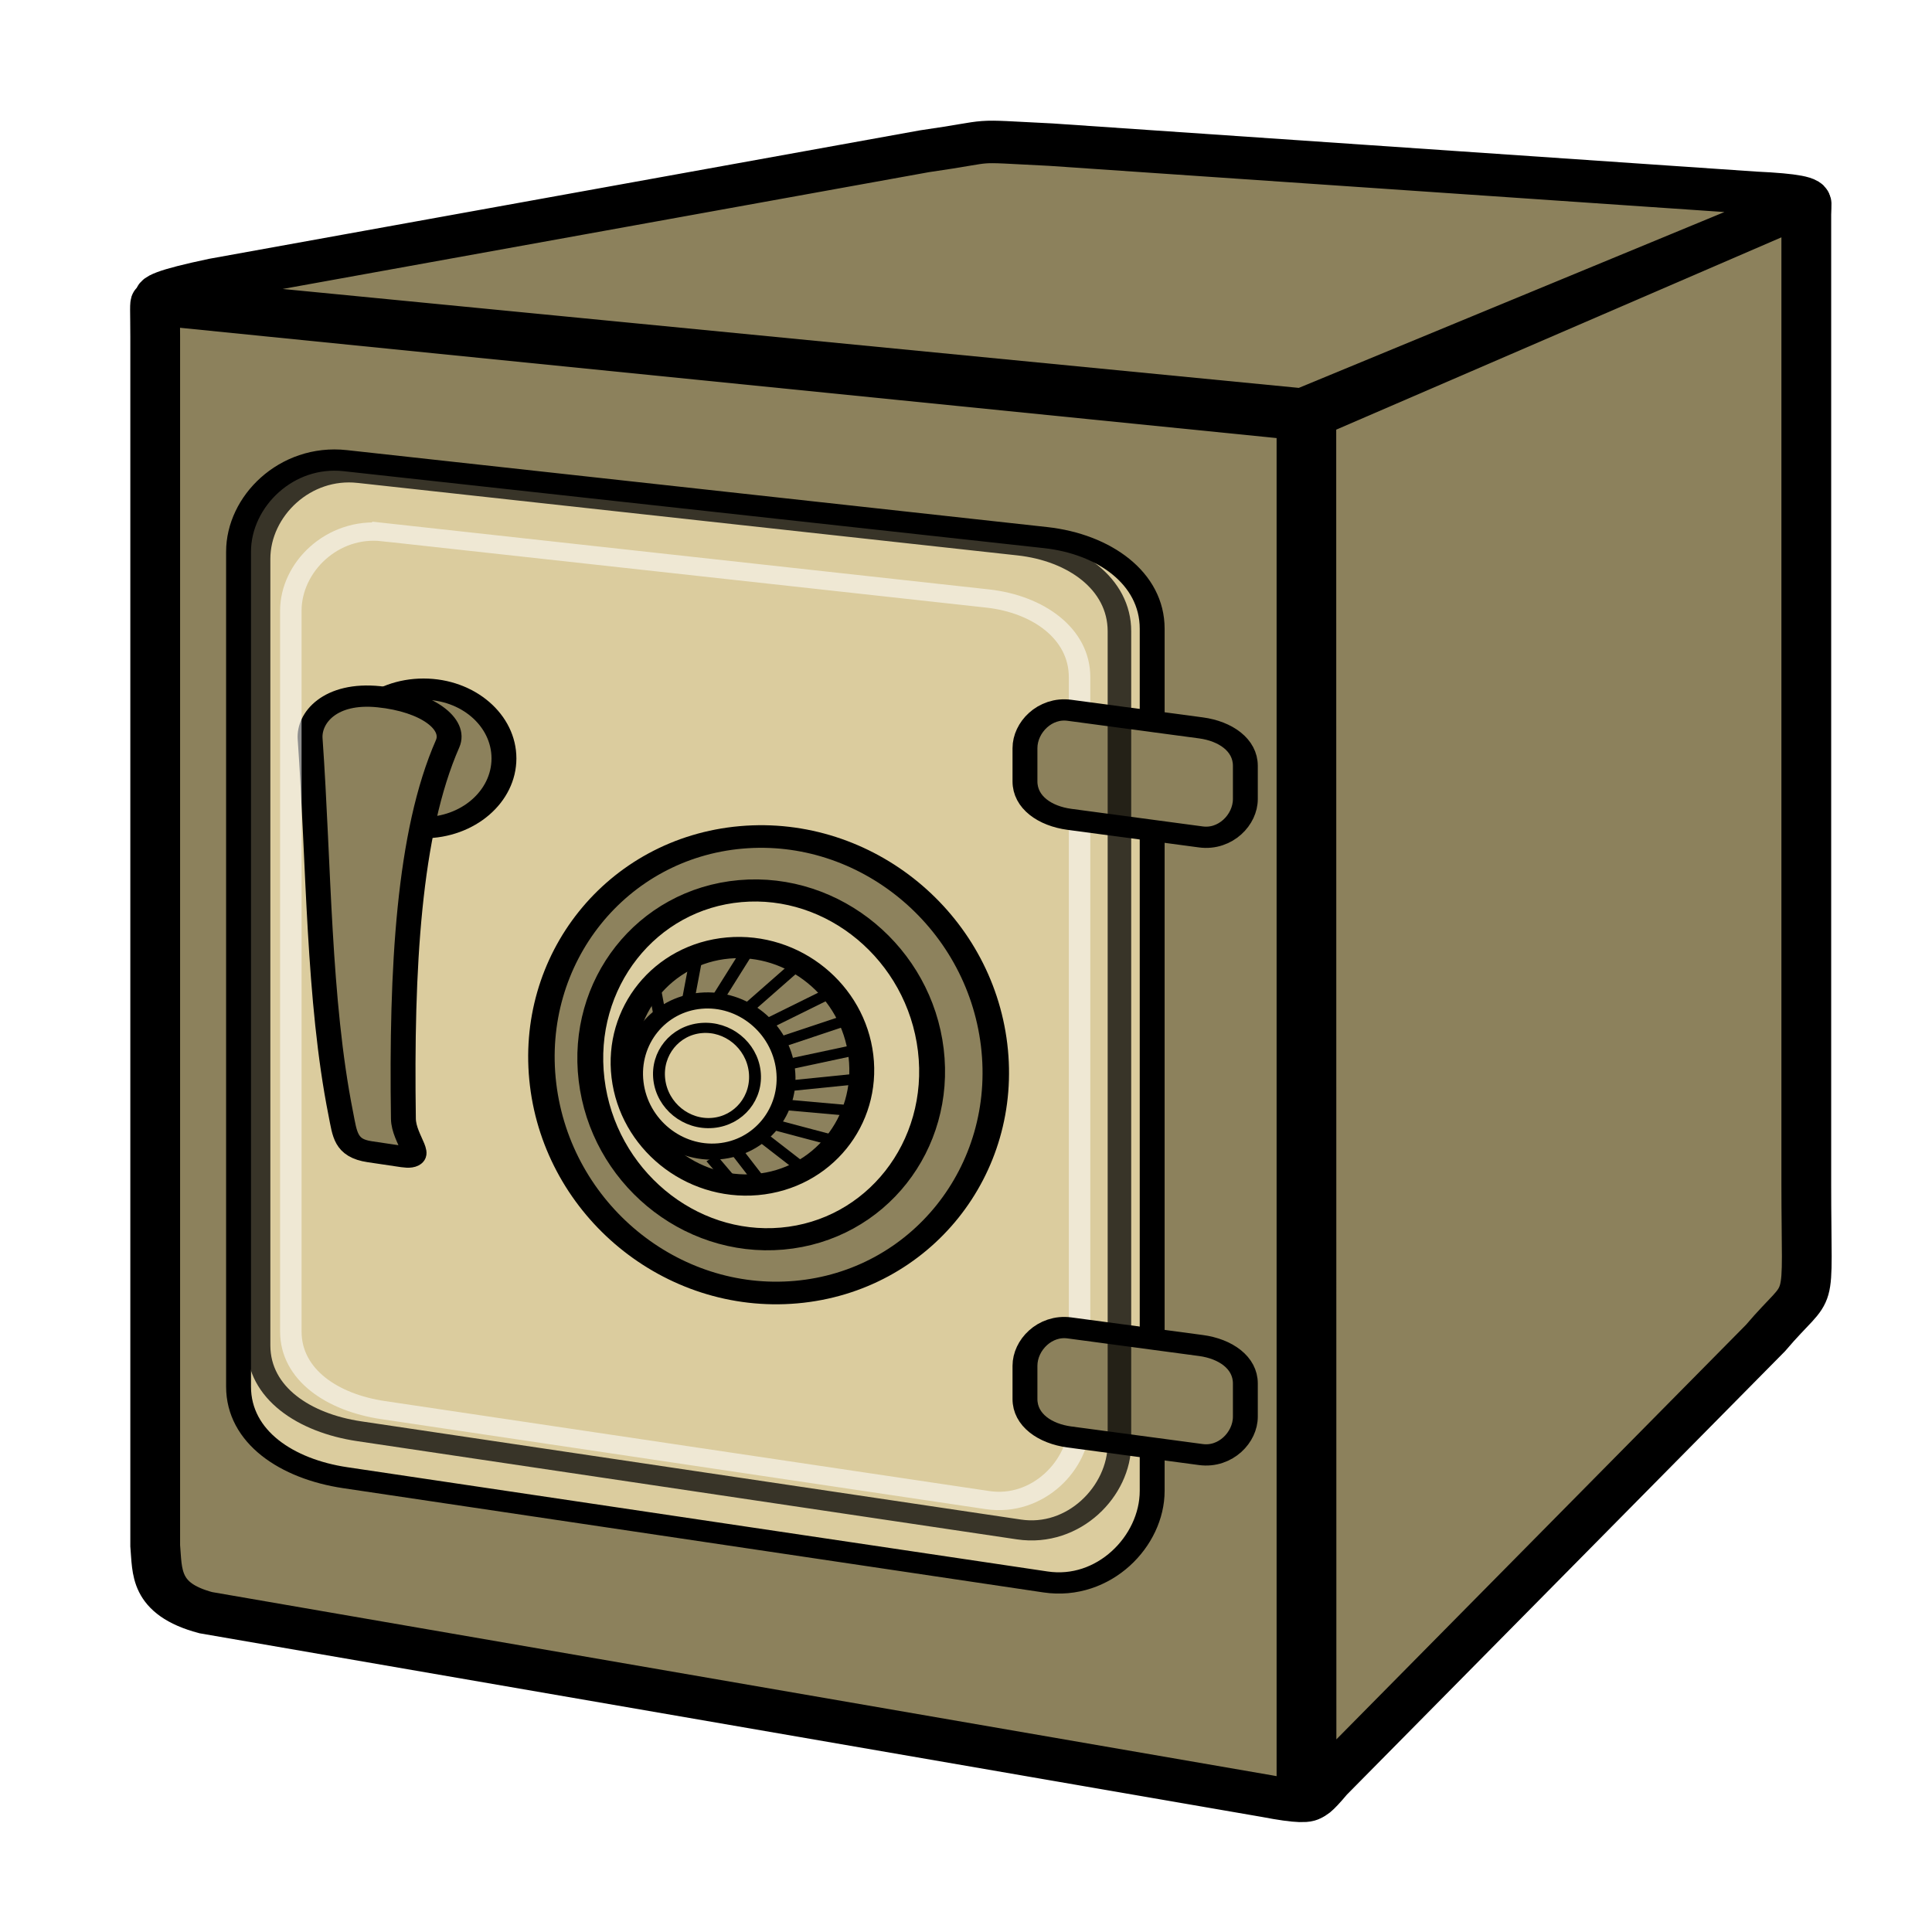
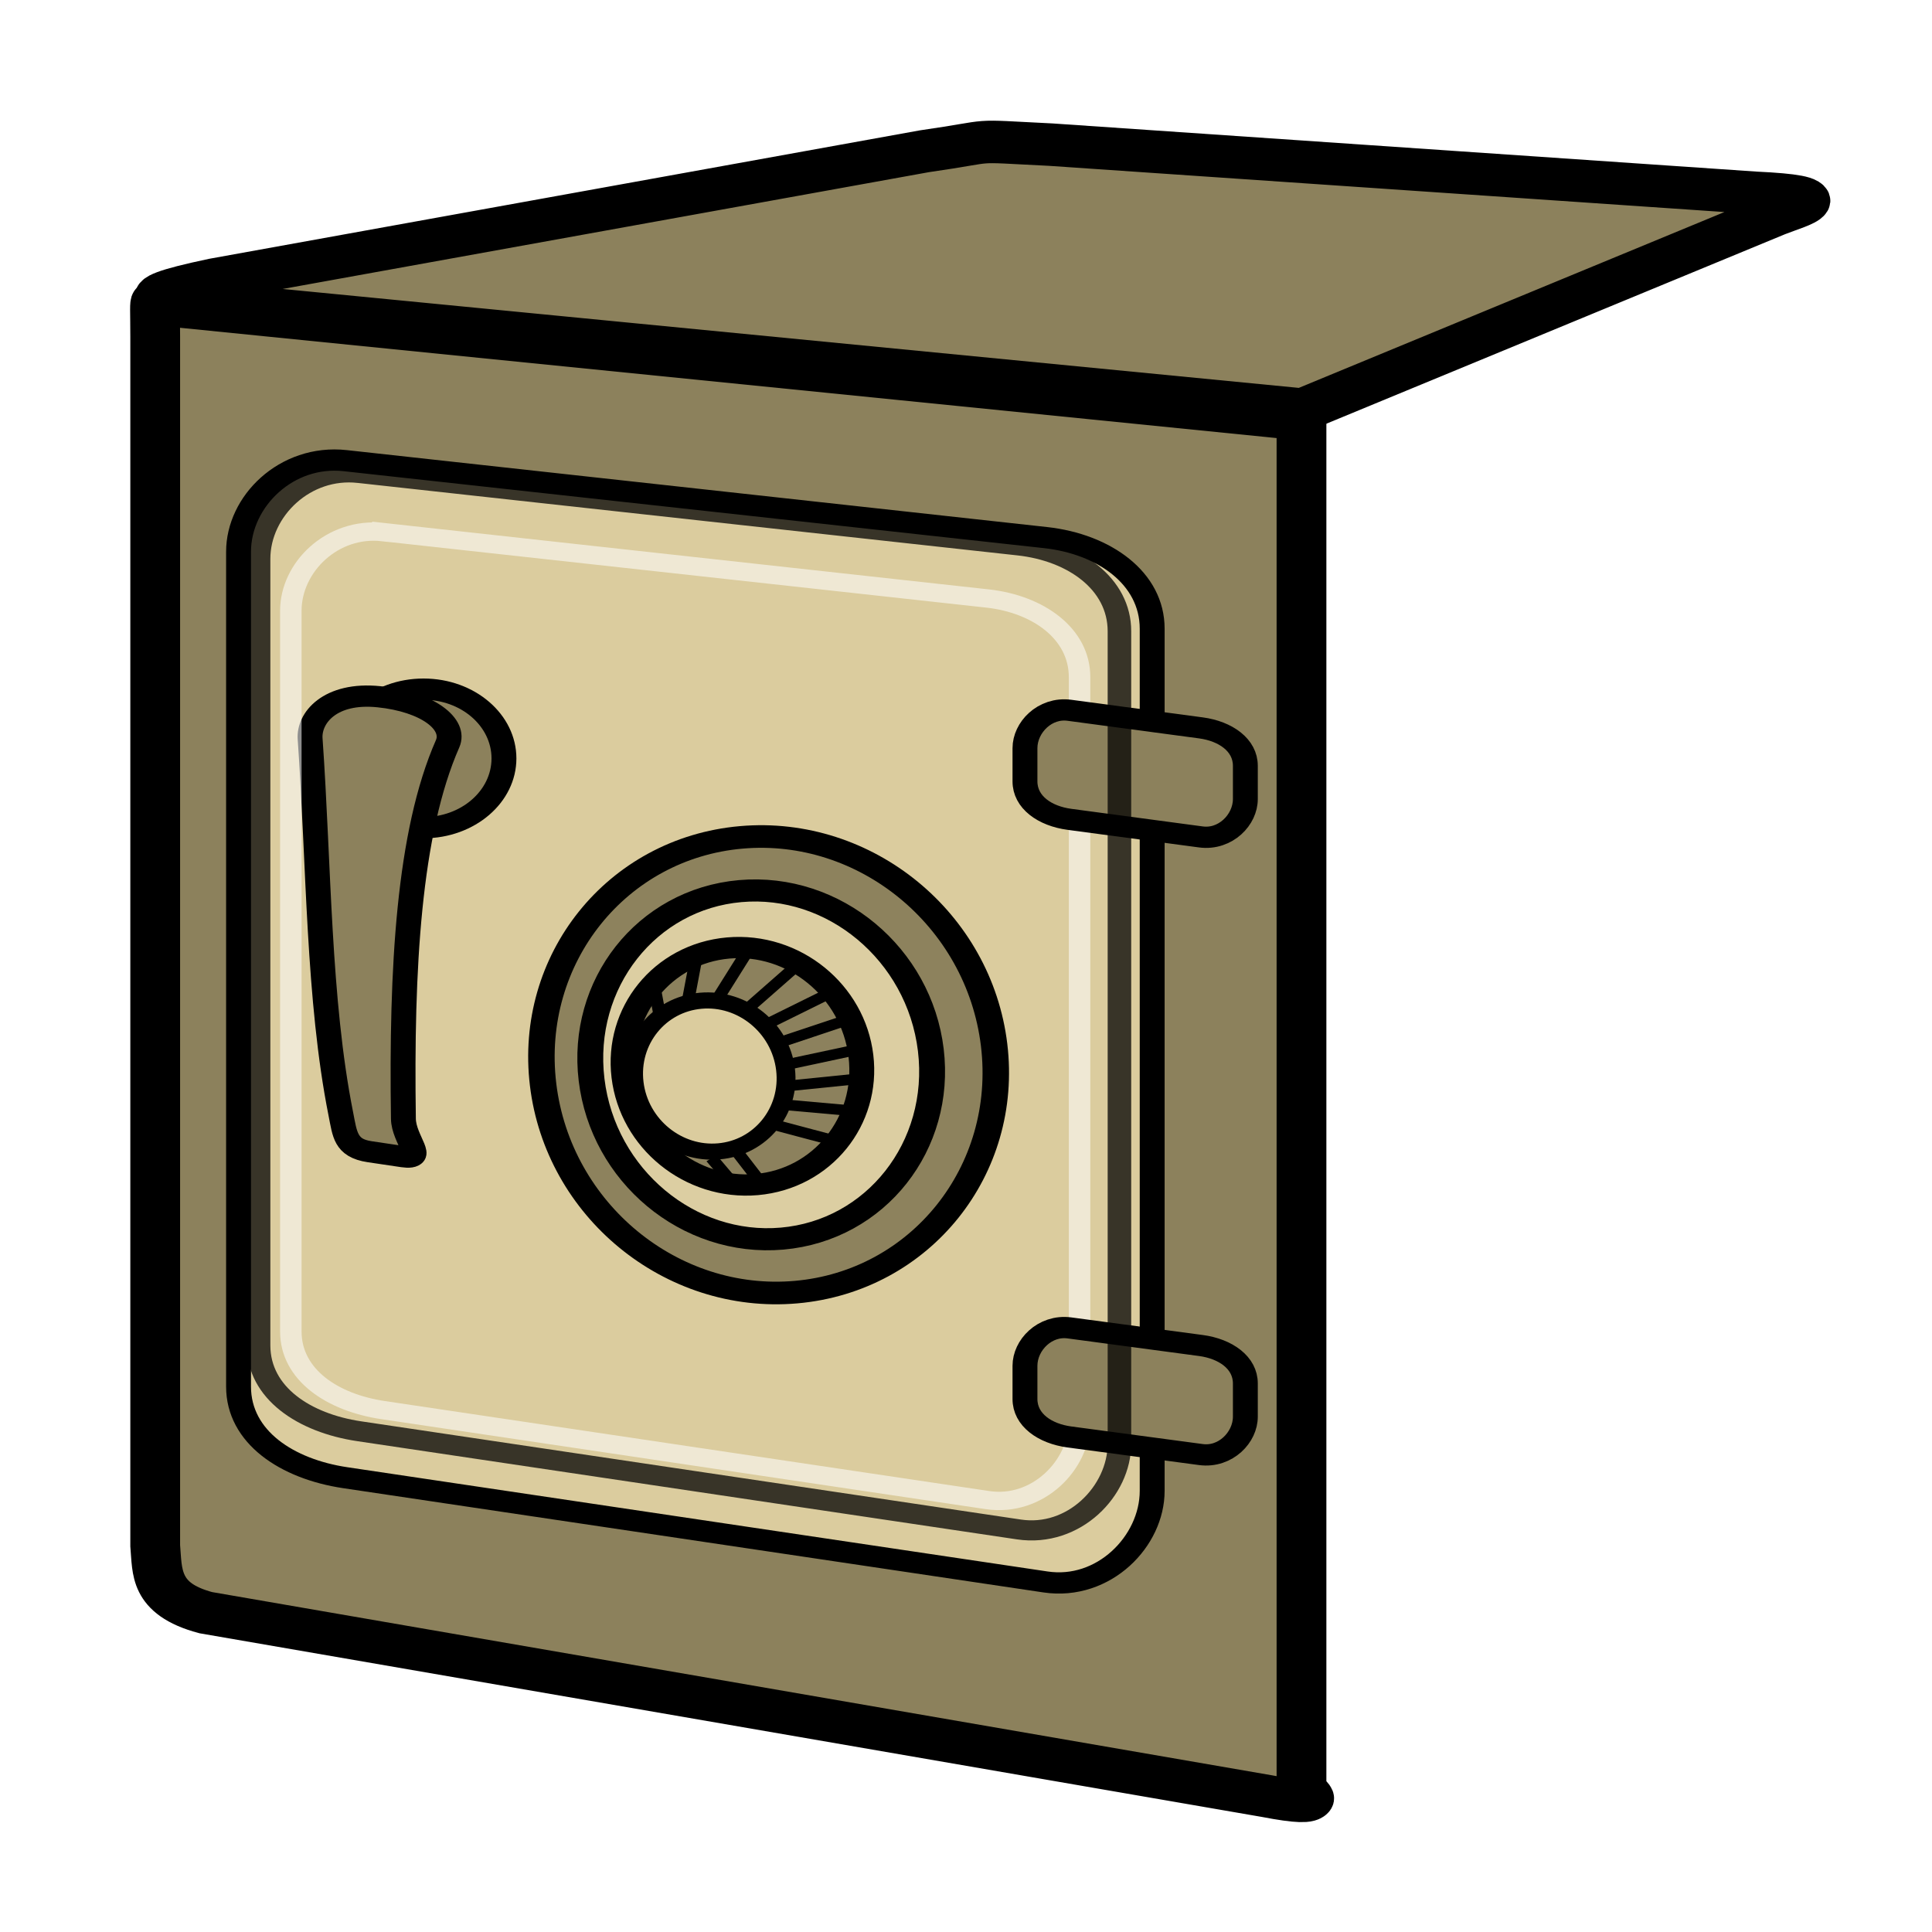
<svg xmlns="http://www.w3.org/2000/svg" xmlns:ns1="http://www.inkscape.org/namespaces/inkscape" xmlns:ns2="http://sodipodi.sourceforge.net/DTD/sodipodi-0.dtd" xmlns:xlink="http://www.w3.org/1999/xlink" width="512" height="512" viewBox="0 0 135.467 135.467" version="1.1" id="svg1" xml:space="preserve" ns1:version="1.3 (0e150ed, 2023-07-21)" ns2:docname="vaultweb.svg">
  <ns2:namedview id="namedview1" pagecolor="#ffffff" bordercolor="#111111" borderopacity="1" ns1:showpageshadow="0" ns1:pageopacity="0" ns1:pagecheckerboard="1" ns1:deskcolor="#d1d1d1" ns1:document-units="mm" ns1:zoom="0.72880595" ns1:cx="148.18759" ns1:cy="237.37457" ns1:window-width="1920" ns1:window-height="960" ns1:window-x="0" ns1:window-y="27" ns1:window-maximized="1" ns1:current-layer="g2" />
  <defs id="defs1">
    <style id="style1">.cls-1{fill:#1a1a1a;}</style>
    <path d="m 16.324,35.47 c 1.465,0.846 2.793,0.924 3.752,0.367 l -4.934,2.867 c -0.959,0.557 -2.287,0.479 -3.752,-0.367 z" id="a" />
    <path d="M 9.995,24.859 41.12,6.636 c 0.839,-0.488 2.002,-0.419 3.283,0.321 L 13.278,25.179 C 11.997,24.44 10.834,24.371 9.995,24.859 Z" id="c" />
    <path d="M 47.655,17.871 16.53,36.093 C 19.448,34.397 17.315,27.51 13.278,25.179 L 44.403,6.957 c 2.544,1.469 4.606,5.034 4.597,7.956 -0.004,1.455 -0.518,2.477 -1.345,2.958 z" id="e" />
    <path d="m 8.876,26.518 c -0.011,3.709 2.593,8.226 5.821,10.09 l -5.47,3.179 C 6,37.923 3.396,33.406 3.407,29.697 Z" id="g" />
    <path d="m 14.707,33.298 -5.47,3.179 C 7.602,35.533 6.283,33.24 6.288,31.361 c 7.292,-4.238 7.293,-4.238 0,0 0.003,-0.933 0.332,-1.59 0.863,-1.898 l 5.47,-3.179 c -1.873,1.087 -0.504,5.519 2.086,7.014 z" id="i" />
    <path d="m 10.581,22.773 c -1.049,0.61 -1.699,1.906 -1.704,3.745 l -5.47,3.179 c 0.005,-1.84 0.655,-3.136 1.704,-3.745 z" id="k" />
-     <path d="m 7.15,29.462 c 5.223,-2.666 5.54,-4.147 7.575,-2.972 l -5.47,3.179 C 8.433,29.193 7.688,29.149 7.15,29.462 Z" id="m" />
+     <path d="m 7.15,29.462 c 5.223,-2.666 5.54,-4.147 7.575,-2.972 l -5.47,3.179 Z" id="m" />
    <path d="m 16.816,33.502 -5.47,3.179 c 0.533,-0.31 0.864,-0.967 0.866,-1.9 0.005,-1.879 -1.321,-4.168 -2.956,-5.112 l 5.47,-3.179 c 1.635,0.944 2.962,3.233 2.956,5.112 -0.003,0.933 -0.333,1.591 -0.866,1.9 z" id="o" />
    <path d="m 5.111,25.951 c 4.682,-2.171 5.831,-4.962 9.624,-2.772 l -5.47,3.179 C 7.642,25.421 6.172,25.335 5.111,25.951 Z" id="q" />
-     <path d="m 18.857,37.015 -5.47,3.179 c 1.05,-0.61 1.701,-1.907 1.706,-3.749 0.01,-3.701 -2.6,-8.222 -5.828,-10.086 l 5.47,-3.179 c 5.144,2.969 7.788,11.704 4.122,13.835 z" id="s" />
    <linearGradient id="linearGradient5807">
      <stop id="stop5809" offset="0" style="stop-color:#ffa139;stop-opacity:1" />
      <stop id="stop5811" offset="1" style="stop-color:#000000;stop-opacity:1" />
    </linearGradient>
    <linearGradient gradientTransform="translate(-15.583,21.816)" gradientUnits="userSpaceOnUse" id="linearGradient5813" x1="658.159" x2="347.665" xlink:href="#linearGradient5807" y1="431.438" y2="641.35" />
    <filter height="1.141" id="filter4959" style="color-interpolation-filters:sRGB" width="1.203" x="-0.101" y="-0.071">
      <feGaussianBlur id="feGaussianBlur4961" stdDeviation="12.725" />
    </filter>
  </defs>
  <g ns1:label="Layer 1" ns1:groupmode="layer" id="layer1">
    <g fill="#000000" id="g4" transform="matrix(1.475,0,0,1.148,7.011,16.068)">
      <g data-name="&lt;Group&gt;" id="_Group_" transform="matrix(0.601,0,0,0.751,-1.054,-6.091)">
        <g id="g1" transform="matrix(1.378,0,0,2.093,16.338,-4.015)">
          <g id="g2" transform="translate(1.17,-0.382)">
            <g id="layer1-8" transform="matrix(0.128,0,0,0.074,-27.07,-5.674)">
              <path d="m 152.077,200.264 506.378,59.645 v 718.93 c 0.34,2.322 14.021,10.747 -15.523,4.1 L 167.087,886.61 c -23.209,-7.258 -21.64,-21.595 -22.667,-35.19 V 216.665 c 0,-27.28 -1.537,-17.067 7.657,-16.4 z" id="rect4330" style="opacity:1;fill:#8c815c;fill-opacity:1;fill-rule:evenodd;stroke:#000000;stroke-width:22.319;stroke-linejoin:miter;stroke-miterlimit:4;stroke-dasharray:none;stroke-dashoffset:0;stroke-opacity:1" />
-               <path d="M 662.871,258.545 874.265,151.616 c 12.029,-5.72 10.782,-10.259 10.564,0.723 v 509.162 c 0,70.372 3.599,50.713 -18.308,80.909 L 670.025,975.274 c -12.696,17.734 -7.077,4.579 -7.083,0.91 z" id="path4333" style="opacity:1;fill:#8c815c;fill-opacity:1;fill-rule:evenodd;stroke:#000000;stroke-width:22.319;stroke-linejoin:miter;stroke-miterlimit:4;stroke-dasharray:none;stroke-dashoffset:0;stroke-opacity:1" />
              <path d="M 659.197,254.928 870.615,152.65 c 11.363,-5.223 28.214,-9.578 -8.948,-11.622 l -315.639,-25.284 c -38.771,-2.257 -22.199,-2.298 -56.708,3.486 l -318.191,67.339 c -44.648,11.038 -17.013,10.672 -7.377,11.883 z" id="path4875" style="opacity:1;fill:#8c815c;fill-opacity:1;fill-rule:evenodd;stroke:#000000;stroke-width:22.319;stroke-linejoin:miter;stroke-miterlimit:4;stroke-dasharray:none;stroke-dashoffset:0;stroke-opacity:1" />
              <path d="m 229.619,281.681 314.054,40.402 c 26.279,3.381 47.826,21.33 47.826,47.826 V 822.657 c 0,26.495 -21.724,52.376 -47.826,47.826 L 229.619,815.733 C 203.518,811.183 181.794,794.403 181.794,767.907 V 329.507 c 0,-26.495 21.547,-51.206 47.826,-47.826 z" id="rect4879" style="opacity:1;fill:#dbcc9e;fill-opacity:1;fill-rule:evenodd;stroke:#000000;stroke-width:11.159;stroke-linejoin:miter;stroke-miterlimit:4;stroke-dasharray:none;stroke-dashoffset:0;stroke-opacity:1" />
              <ellipse cx="264.748" cy="438.039" id="path4915" rx="36.063" ry="36.372" style="opacity:1;fill:#8c815c;fill-opacity:1;fill-rule:evenodd;stroke:#000000;stroke-width:11.159;stroke-linejoin:miter;stroke-miterlimit:4;stroke-dasharray:none;stroke-dashoffset:0;stroke-opacity:1" />
              <path d="m 275.536,430.36 c -17.486,46.591 -20.801,117.98 -19.815,196.899 0.138,11.031 10.77,21.803 -0.098,19.913 l -15.04,-2.615 c -10.869,-1.89 -11.09,-9.037 -12.938,-19.913 -10.2,-60.018 -9.767,-130.669 -13.756,-196.899 -0.663,-11.012 8.96,-24.713 30.823,-22.092 21.864,2.621 34.7,14.38 30.823,24.708 z" id="rect4903" style="opacity:1;fill:#8c815c;fill-opacity:1;fill-rule:evenodd;stroke:#000000;stroke-width:11.159;stroke-linejoin:miter;stroke-miterlimit:4;stroke-dasharray:none;stroke-dashoffset:0;stroke-opacity:1" />
              <ellipse cx="355.906" cy="638.735" id="path4906" rx="101.659" ry="120.024" style="opacity:1;fill:#8d825d;fill-opacity:1;fill-rule:evenodd;stroke:#000000;stroke-width:11.873;stroke-linejoin:miter;stroke-miterlimit:4;stroke-dasharray:none;stroke-dashoffset:0;stroke-opacity:1" transform="rotate(-5.882)" />
              <ellipse cx="352.595" cy="638.448" id="ellipse4909" rx="76.465" ry="91.719" style="opacity:1;fill:#dccea2;fill-opacity:1;fill-rule:evenodd;stroke:#000000;stroke-width:11.603;stroke-linejoin:miter;stroke-miterlimit:4;stroke-dasharray:none;stroke-dashoffset:0;stroke-opacity:1" transform="rotate(-5.882)" />
              <ellipse cx="344.148" cy="638.329" id="ellipse4913" rx="53.416" ry="62.436" style="opacity:1;fill:#8c815d;fill-opacity:1;fill-rule:evenodd;stroke:#000000;stroke-width:11.159;stroke-linejoin:miter;stroke-miterlimit:4;stroke-dasharray:none;stroke-dashoffset:0;stroke-opacity:1" transform="rotate(-5.882)" />
              <ellipse cx="329.078" cy="641.929" id="ellipse4911" rx="34.126" ry="39.751" style="opacity:1;fill:#dbcc9e;fill-opacity:1;fill-rule:evenodd;stroke:#000000;stroke-width:8.458;stroke-linejoin:miter;stroke-miterlimit:4;stroke-dasharray:none;stroke-dashoffset:0;stroke-opacity:1" transform="rotate(-5.882)" />
-               <ellipse cx="327.846" cy="641.507" id="ellipse4917" rx="21.5" ry="25.044" style="opacity:1;fill:#dbcc9e;fill-opacity:1;fill-rule:evenodd;stroke:#000000;stroke-width:5.328;stroke-linejoin:miter;stroke-miterlimit:4;stroke-dasharray:none;stroke-dashoffset:0;stroke-opacity:1" transform="rotate(-5.882)" />
              <path d="m 396.364,564.723 13.871,-25.892" id="path4919" style="fill:none;fill-rule:evenodd;stroke:#000000;stroke-width:5.58;stroke-linecap:butt;stroke-linejoin:miter;stroke-miterlimit:4;stroke-dasharray:none;stroke-opacity:1" />
              <path d="M 409.002,570.58 431.195,547.77" id="path4921" style="fill:none;fill-rule:evenodd;stroke:#000000;stroke-width:5.58;stroke-linecap:butt;stroke-linejoin:miter;stroke-miterlimit:4;stroke-dasharray:none;stroke-opacity:1" />
              <path d="m 428.112,610.034 31.132,-3.699" id="path4923" style="fill:none;fill-rule:evenodd;stroke:#000000;stroke-width:5.58;stroke-linecap:butt;stroke-linejoin:miter;stroke-miterlimit:4;stroke-dasharray:none;stroke-opacity:1" />
              <path d="m 393.898,647.947 8.939,12.329" id="path4925" style="fill:none;fill-rule:evenodd;stroke:#000000;stroke-width:5.58;stroke-linecap:butt;stroke-linejoin:miter;stroke-miterlimit:4;stroke-dasharray:none;stroke-opacity:1" />
              <path d="m 420.715,576.436 25.583,-14.795" id="path4927" style="fill:none;fill-rule:evenodd;stroke:#000000;stroke-width:5.58;stroke-linecap:butt;stroke-linejoin:miter;stroke-miterlimit:4;stroke-dasharray:none;stroke-opacity:1" />
              <path d="M 425.955,586.608 452.771,576.128" id="path4929" style="fill:none;fill-rule:evenodd;stroke:#000000;stroke-width:5.58;stroke-linecap:butt;stroke-linejoin:miter;stroke-miterlimit:4;stroke-dasharray:none;stroke-opacity:1" />
              <path d="m 428.421,598.629 29.591,-7.398" id="path4931" style="fill:none;fill-rule:evenodd;stroke:#000000;stroke-width:5.58;stroke-linecap:butt;stroke-linejoin:miter;stroke-miterlimit:4;stroke-dasharray:none;stroke-opacity:1" />
              <path d="m 240.277,305.788 266.588,34.295 c 22.307,2.87 40.597,18.106 40.597,40.597 v 384.32 c 0,22.491 -18.441,44.46 -40.597,40.597 L 240.277,759.124 c -22.157,-3.863 -40.597,-18.106 -40.597,-40.597 V 346.386 c 0,-22.491 18.29,-43.467 40.597,-40.597 z" id="path4945" style="opacity:0.744;fill:none;fill-opacity:1;fill-rule:evenodd;stroke:#ffffff;stroke-width:9.473;stroke-linejoin:miter;stroke-miterlimit:4;stroke-dasharray:none;stroke-dashoffset:0;stroke-opacity:1;filter:url(#filter4959)" transform="matrix(1.017,0,0,1.017,2.165,8.201)" />
              <path d="m 554.366,737.081 59.003,9.247 c 10.899,1.708 19.913,8.881 19.913,19.913 v 17.436 c 0,11.032 -9.014,21.621 -19.913,19.913 l -59.003,-9.247 c -10.899,-1.708 -19.913,-8.881 -19.913,-19.913 v -17.436 c 0,-11.032 9.014,-21.621 19.913,-19.913 z" id="path4901" style="opacity:1;fill:#8c815c;fill-opacity:1;fill-rule:evenodd;stroke:#000000;stroke-width:11.159;stroke-linejoin:miter;stroke-miterlimit:4;stroke-dasharray:none;stroke-dashoffset:0;stroke-opacity:1" />
              <path d="m 554.366,412.764 59.003,9.247 c 10.899,1.708 19.913,8.881 19.913,19.913 v 17.436 c 0,11.032 -9.014,21.621 -19.913,19.913 l -59.003,-9.247 c -10.899,-1.708 -19.913,-8.881 -19.913,-19.913 v -17.436 c 0,-11.032 9.014,-21.621 19.913,-19.913 z" id="rect4898" style="opacity:1;fill:#8c815c;fill-opacity:1;fill-rule:evenodd;stroke:#000000;stroke-width:11.159;stroke-linejoin:miter;stroke-miterlimit:4;stroke-dasharray:none;stroke-dashoffset:0;stroke-opacity:1" />
              <path d="m 426.571,619.897 29.591,3.082" id="path4933" style="fill:none;fill-rule:evenodd;stroke:#000000;stroke-width:5.58;stroke-linecap:butt;stroke-linejoin:miter;stroke-miterlimit:4;stroke-dasharray:none;stroke-opacity:1" />
              <path d="m 421.948,630.377 27.741,8.631" id="path4935" style="fill:none;fill-rule:evenodd;stroke:#000000;stroke-width:5.58;stroke-linecap:butt;stroke-linejoin:miter;stroke-miterlimit:4;stroke-dasharray:none;stroke-opacity:1" />
-               <path d="m 417.941,638.083 16.645,15.104" id="path4937" style="fill:none;fill-rule:evenodd;stroke:#000000;stroke-width:5.58;stroke-linecap:butt;stroke-linejoin:miter;stroke-miterlimit:4;stroke-dasharray:none;stroke-opacity:1" />
              <path d="m 405.303,644.556 10.788,16.336" id="path4939" style="fill:none;fill-rule:evenodd;stroke:#000000;stroke-width:5.58;stroke-linecap:butt;stroke-linejoin:miter;stroke-miterlimit:4;stroke-dasharray:none;stroke-opacity:1" />
              <path d="m 383.418,565.032 3.391,-20.96" id="path4941" style="fill:none;fill-rule:evenodd;stroke:#000000;stroke-width:5.58;stroke-linecap:butt;stroke-linejoin:miter;stroke-miterlimit:4;stroke-dasharray:none;stroke-opacity:1" />
              <path d="m 370.781,573.662 -2.466,-15.412" id="path4943" style="fill:none;fill-rule:evenodd;stroke:#000000;stroke-width:5.58;stroke-linecap:butt;stroke-linejoin:miter;stroke-miterlimit:4;stroke-dasharray:none;stroke-opacity:1" />
              <path d="m 240.277,305.788 266.588,34.295 c 22.307,2.87 40.597,18.106 40.597,40.597 v 384.32 c 0,22.491 -18.441,44.46 -40.597,40.597 L 240.277,759.124 c -22.157,-3.863 -40.597,-18.106 -40.597,-40.597 V 346.386 c 0,-22.491 18.29,-43.467 40.597,-40.597 z" id="path4963" style="opacity:0.861;fill:none;fill-opacity:1;fill-rule:evenodd;stroke:#000000;stroke-width:9.516;stroke-linejoin:miter;stroke-miterlimit:4;stroke-dasharray:none;stroke-dashoffset:0;stroke-opacity:1;filter:url(#filter4959)" transform="matrix(1.11,0,0,1.11,-30.866,-51.294)" />
            </g>
          </g>
        </g>
      </g>
    </g>
  </g>
</svg>